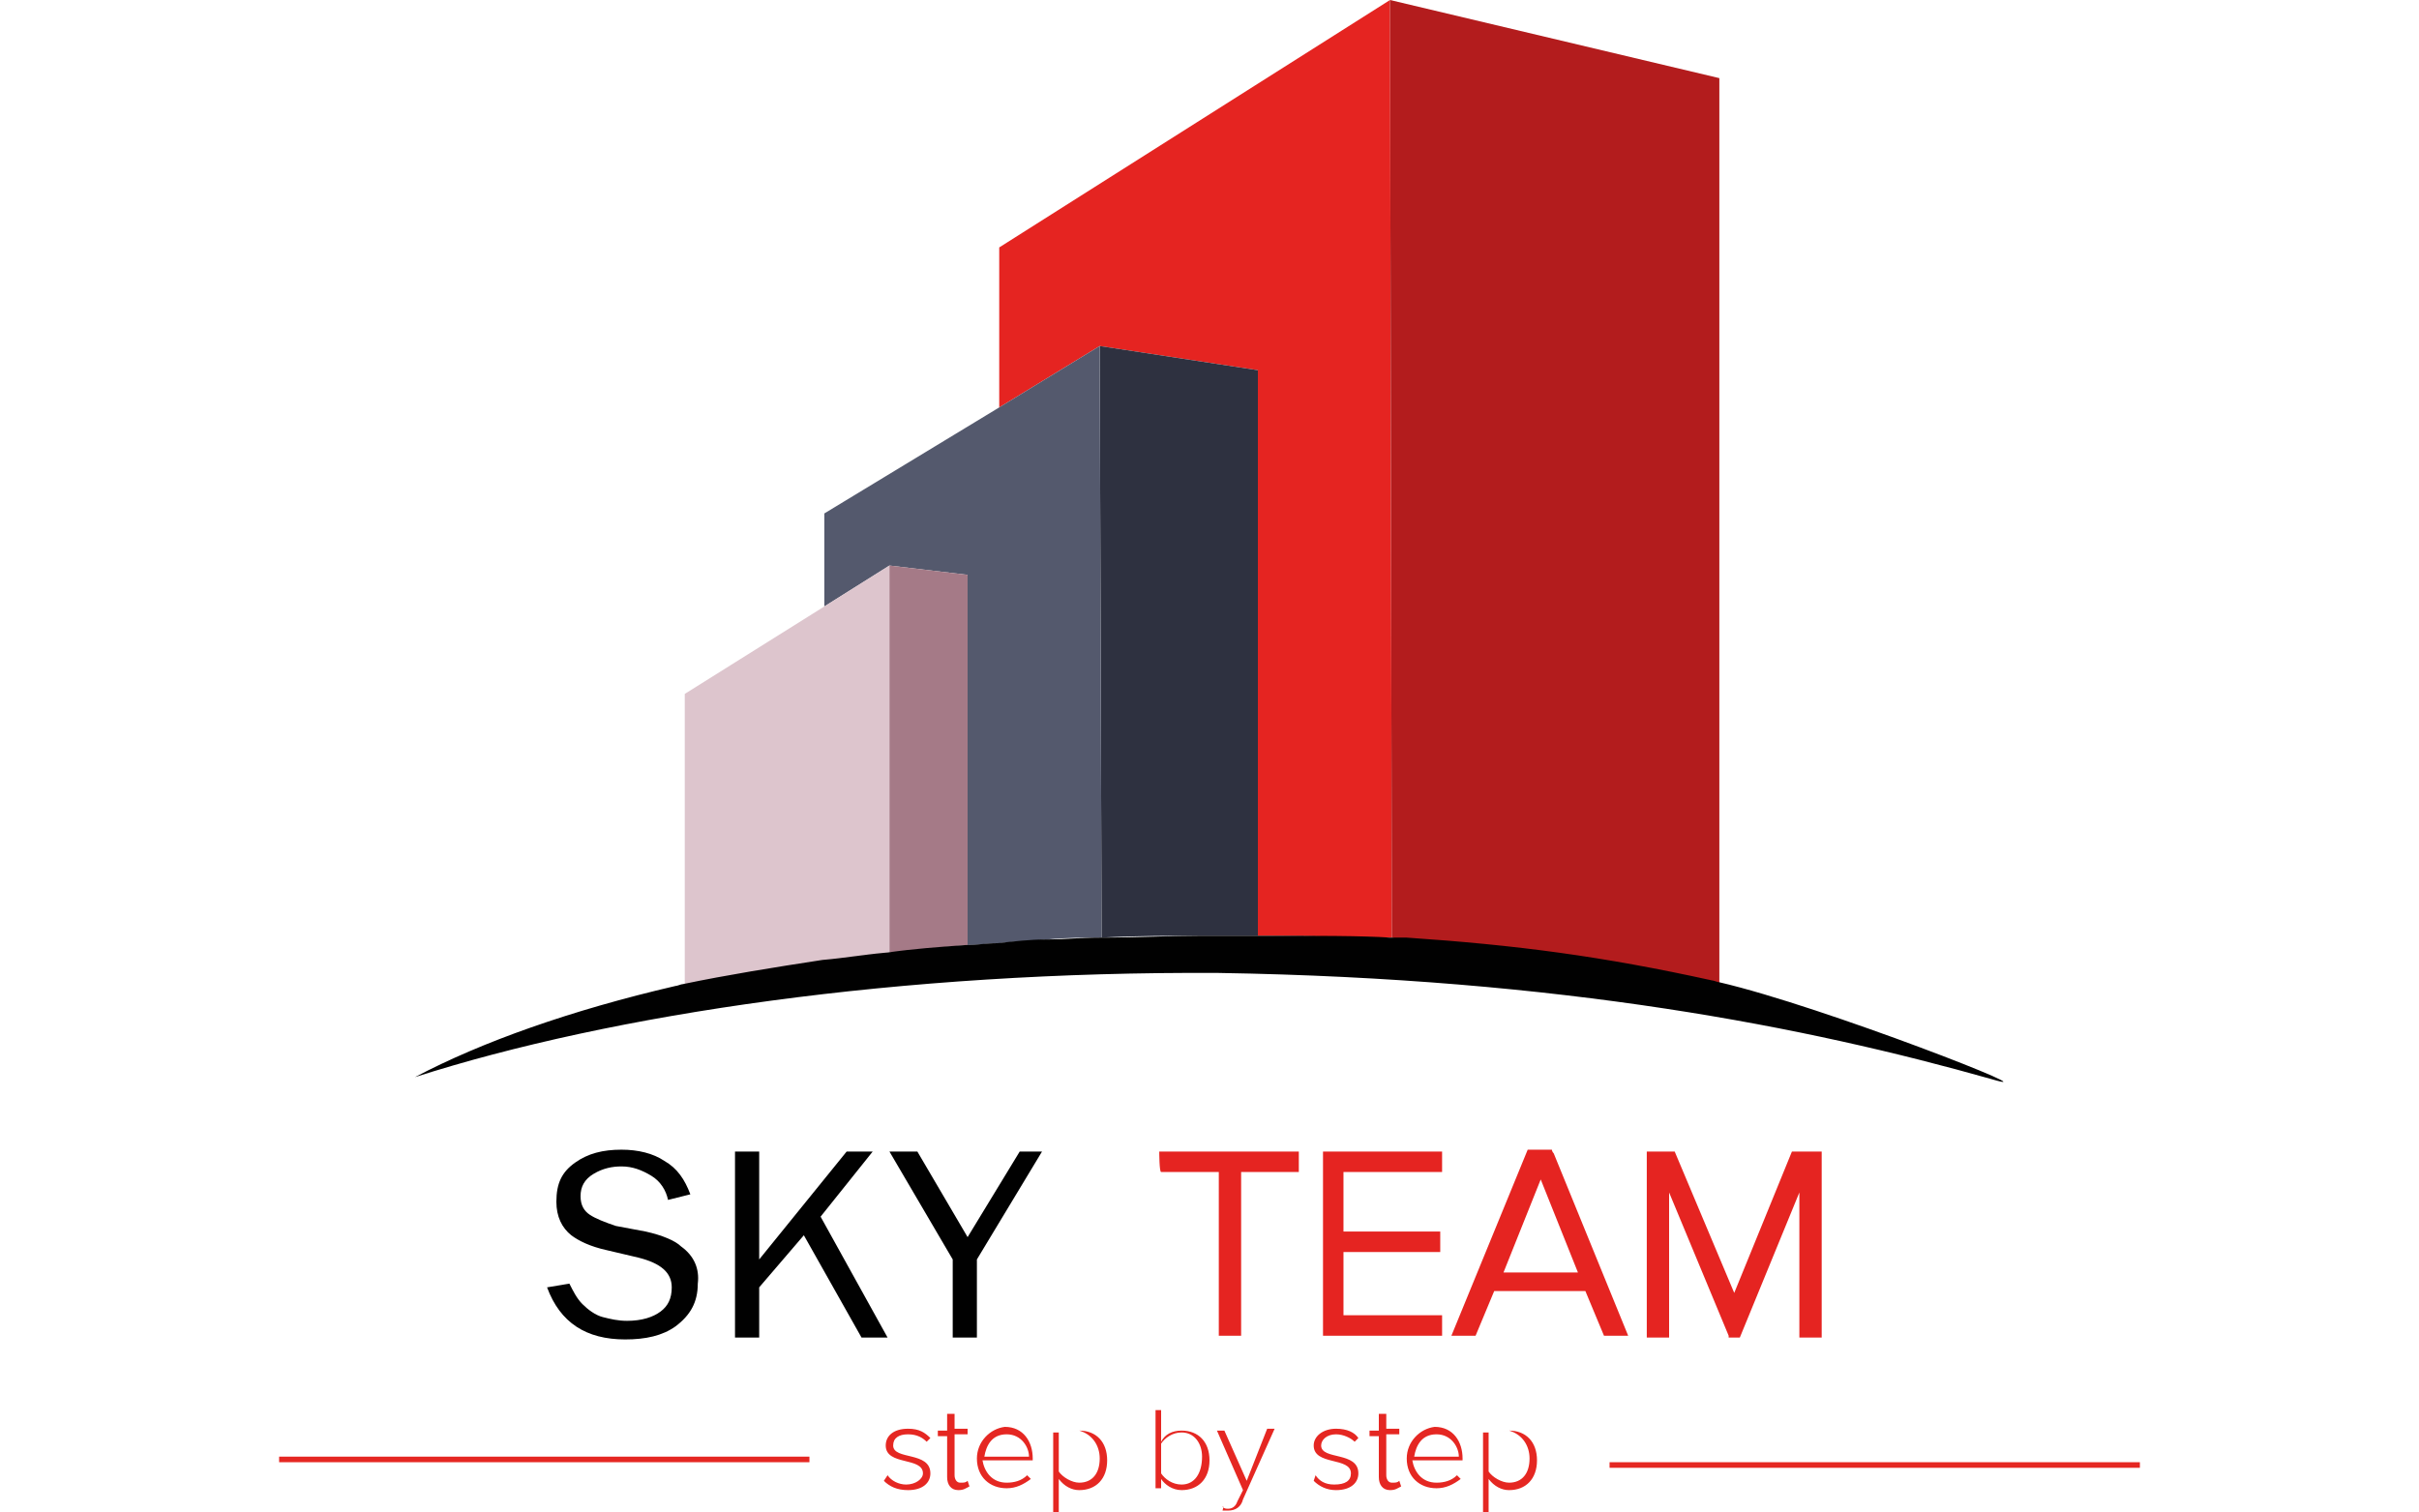
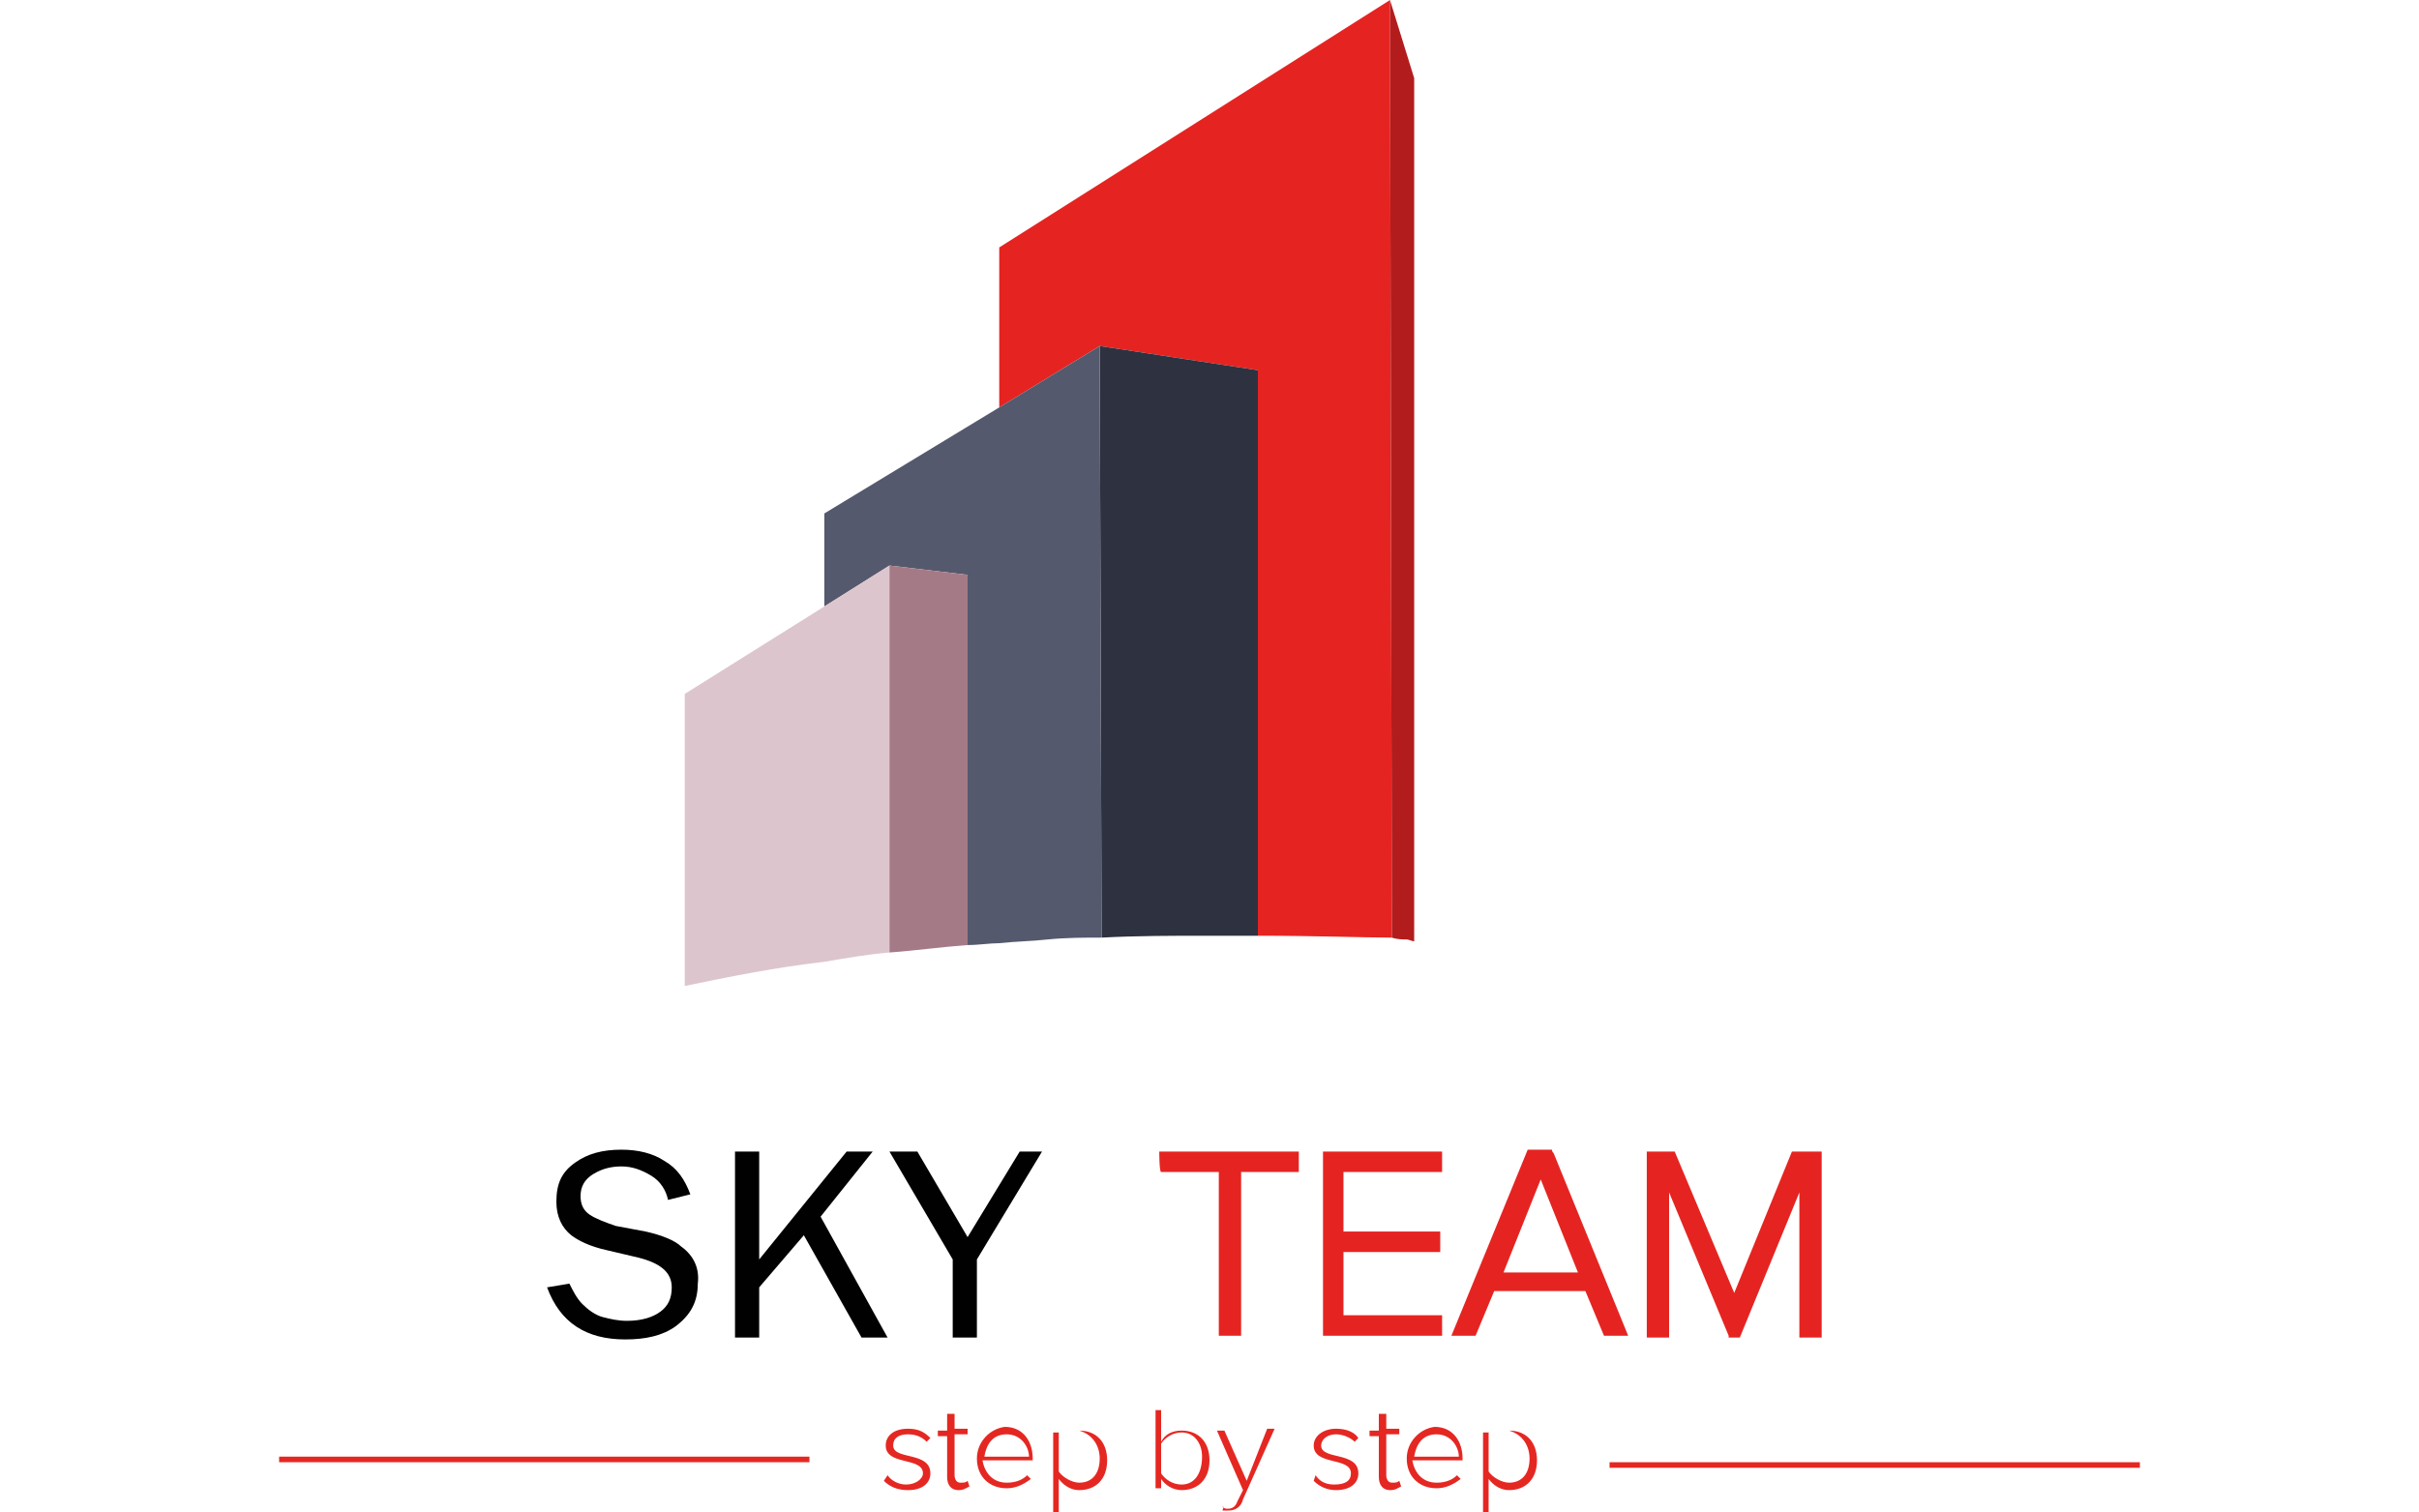
<svg xmlns="http://www.w3.org/2000/svg" version="1.1" id="Слой_1" x="0px" y="0px" viewBox="0 0 130 81.3" style="enable-background:new 0 0 130 81.3;" xml:space="preserve">
  <style type="text/css"> .st0{fill:#E52722;} .st1{fill:#E52421;} .st2{fill:#B31C1D;} .st3{fill:#2E3140;} .st4{fill:#54596D;} .st5{fill:#DDC5CD;} .st6{fill:#A57A87;} .st7{fill:#010101;} </style>
  <g>
    <g id="Layer_2">
      <g id="_Слой_2">
        <g>
          <path class="st0" d="M47.5,79.6l0.2-0.3c0.2,0.3,0.6,0.5,1,0.5c0.5,0,0.9-0.3,0.9-0.6c0-0.9-2-0.4-2-1.5c0-0.5,0.4-0.9,1.2-0.9 c0.6,0,0.9,0.2,1.2,0.5l-0.2,0.2c-0.2-0.2-0.5-0.4-1-0.4S48,77.3,48,77.7c0,0.8,2,0.3,2,1.5c0,0.5-0.4,0.9-1.2,0.9 C48.2,80.1,47.8,79.9,47.5,79.6 M50.9,79.4c0,0.4,0.2,0.7,0.6,0.7c0.3,0,0.4-0.1,0.6-0.2L52,79.6c-0.1,0.1-0.2,0.1-0.4,0.1 s-0.3-0.2-0.3-0.4v-2.2H52v-0.3h-0.7V76h-0.4v0.9h-0.5v0.3h0.5L50.9,79.4 M52.5,78.4c0,1,0.7,1.6,1.6,1.6c0.5,0,0.9-0.2,1.3-0.5 l-0.2-0.2c-0.3,0.3-0.7,0.4-1.1,0.4c-0.8,0-1.2-0.6-1.3-1.2h2.7v-0.1c0-0.9-0.5-1.7-1.5-1.7C53.2,76.8,52.5,77.5,52.5,78.4 M54.1,77.1c0.8,0,1.2,0.7,1.2,1.2h-2.4C53,77.7,53.3,77.1,54.1,77.1 M56.9,79.5c0.3,0.4,0.7,0.6,1.1,0.6c0.9,0,1.5-0.6,1.5-1.6 s-0.6-1.6-1.5-1.6c-0.5,0-0.9,0.3-1.1,0.6V77h-0.3v4.3h0.3V79.5 M59.1,78.4c0,0.8-0.4,1.3-1.1,1.3c-0.4,0-0.9-0.3-1.1-0.6v-1.6 c0.2-0.3,0.6-0.6,1.1-0.6C58.7,77.1,59.1,77.7,59.1,78.4 M62.4,80v-0.5c0.2,0.3,0.6,0.6,1.1,0.6c0.9,0,1.5-0.6,1.5-1.6 s-0.6-1.6-1.5-1.6c-0.5,0-0.9,0.2-1.1,0.6v-1.7h-0.3V80H62.4L62.4,80z M63.5,79.8c-0.5,0-0.9-0.3-1.1-0.6v-1.6 c0.2-0.3,0.6-0.6,1.1-0.6c0.7,0,1.1,0.6,1.1,1.3C64.6,79.2,64.2,79.8,63.5,79.8 M65.7,81.2c0.1,0,0.2,0,0.3,0 c0.4,0,0.7-0.2,0.8-0.6l1.7-3.8h-0.4L67,79.6l-1.2-2.7h-0.4l1.4,3.2l-0.3,0.6c-0.1,0.3-0.3,0.4-0.5,0.4c-0.1,0-0.2,0-0.3-0.1 C65.8,80.9,65.7,81.2,65.7,81.2z M70.6,79.6c0.3,0.3,0.7,0.5,1.2,0.5c0.8,0,1.2-0.4,1.2-0.9c0-1.2-2-0.7-2-1.5 c0-0.3,0.3-0.6,0.8-0.6c0.4,0,0.8,0.2,1,0.4l0.2-0.2c-0.2-0.3-0.6-0.5-1.2-0.5c-0.7,0-1.2,0.4-1.2,0.9c0,1.1,2,0.6,2,1.5 c0,0.4-0.3,0.6-0.9,0.6c-0.5,0-0.8-0.2-1-0.5L70.6,79.6 M74.1,79.4c0,0.4,0.2,0.7,0.6,0.7c0.3,0,0.4-0.1,0.6-0.2l-0.1-0.3 c-0.1,0.1-0.2,0.1-0.4,0.1s-0.3-0.2-0.3-0.4v-2.2h0.7v-0.3h-0.7V76h-0.4v0.9h-0.5v0.3h0.5L74.1,79.4 M75.6,78.4 c0,1,0.7,1.6,1.6,1.6c0.5,0,0.9-0.2,1.3-0.5l-0.2-0.2c-0.3,0.3-0.7,0.4-1.1,0.4c-0.8,0-1.2-0.6-1.3-1.2h2.7v-0.1 c0-0.9-0.5-1.7-1.5-1.7C76.3,76.8,75.6,77.5,75.6,78.4 M77.2,77.1c0.8,0,1.2,0.7,1.2,1.2H76C76.1,77.7,76.4,77.1,77.2,77.1 M80,79.5c0.3,0.4,0.7,0.6,1.1,0.6c0.9,0,1.5-0.6,1.5-1.6s-0.6-1.6-1.5-1.6c-0.5,0-0.9,0.3-1.1,0.6V77h-0.3v4.3H80V79.5 M82.2,78.4c0,0.8-0.4,1.3-1.1,1.3c-0.4,0-0.9-0.3-1.1-0.6v-1.6c0.2-0.3,0.6-0.6,1.1-0.6C81.8,77.1,82.2,77.7,82.2,78.4" />
          <rect x="86.5" y="78.6" class="st0" width="28.5" height="0.3" />
          <rect x="15" y="78.3" class="st0" width="28.5" height="0.3" />
          <g>
            <path class="st1" d="M67.6,19.9v30.4c3.2,0,5.7,0.1,7.2,0.1L74.7,0l-21,13.3v8.6l5.4-3.3L67.6,19.9L67.6,19.9z" />
-             <path class="st2" d="M75.6,50.5c5.9,0.4,10.5,1,16.4,2.3c0.1,0,0.3,0.1,0.4,0.1V4.2L74.7,0l0.1,50.4 C75.1,50.5,75.4,50.5,75.6,50.5z" />
+             <path class="st2" d="M75.6,50.5c0.1,0,0.3,0.1,0.4,0.1V4.2L74.7,0l0.1,50.4 C75.1,50.5,75.4,50.5,75.6,50.5z" />
            <path class="st3" d="M59.1,18.6l0.1,31.8c1.9-0.1,3.8-0.1,5.5-0.1c1,0,2,0,2.9,0V19.9L59.1,18.6L59.1,18.6z" />
            <path class="st4" d="M52,30.9v19.9c0.6,0,1.2-0.1,1.7-0.1c0.9-0.1,1.7-0.1,2.6-0.2l0,0c1-0.1,2-0.1,2.9-0.1l-0.1-31.8l-5.4,3.3 l-9.4,5.7v5l3.5-2.2L52,30.9L52,30.9z" />
            <path class="st5" d="M47.8,51.2V30.4l-3.5,2.2l-7.5,4.7V53c2.4-0.5,4.9-1,7.5-1.3C45.5,51.5,46.6,51.3,47.8,51.2z" />
            <path class="st6" d="M47.8,30.4v20.8c1.4-0.1,2.8-0.3,4.2-0.4V30.9L47.8,30.4z" />
-             <path class="st7" d="M92.4,52.8c-0.1,0-0.3-0.1-0.4-0.1c-5.9-1.3-10.5-1.9-16.4-2.3c-0.2,0-0.5,0-0.9,0c-1.4-0.1-4-0.1-7.2-0.1 c-0.9,0-1.9,0-2.9,0c-1.7,0-3.5,0.1-5.5,0.1c-1,0-1.9,0.1-2.9,0.1l0,0c-0.8,0-1.7,0.1-2.6,0.2c-0.6,0-1.1,0.1-1.7,0.1 c-1.4,0.1-2.8,0.2-4.2,0.4l0,0c-1.2,0.1-2.3,0.3-3.5,0.4c-2.6,0.4-5.1,0.8-7.5,1.3c-0.1,0-0.3,0.1-0.4,0.1 c-5.6,1.3-10.4,3-14,4.9c10.6-3.4,26.1-5.7,43.2-5.6C84,52.6,97.1,55.2,107,58C110.7,59.1,98,54.1,92.4,52.8L92.4,52.8z" />
          </g>
          <path class="st7" d="M54.8,61.9H56l-3.5,5.8v4.2h-1.3v-4.2l-3.4-5.8h1.5l2.7,4.6L54.8,61.9L54.8,61.9z M36.6,67 c-0.3-0.3-1-0.6-1.9-0.8l-1.6-0.3c-0.6-0.2-1.1-0.4-1.4-0.6s-0.5-0.5-0.5-1c0-0.5,0.2-0.9,0.7-1.2s1-0.4,1.5-0.4 c0.6,0,1.1,0.2,1.6,0.5s0.8,0.8,0.9,1.3l1.2-0.3c-0.3-0.8-0.7-1.4-1.4-1.8c-0.6-0.4-1.4-0.6-2.3-0.6c-1,0-1.8,0.2-2.5,0.7 s-1,1.1-1,2.1c0,0.8,0.3,1.4,0.8,1.8c0.4,0.3,1,0.6,1.9,0.8l1.7,0.4c1.2,0.3,1.8,0.8,1.8,1.6c0,0.6-0.2,1-0.6,1.3 s-1,0.5-1.8,0.5c-0.5,0-0.9-0.1-1.3-0.2s-0.8-0.4-1.1-0.7c-0.3-0.3-0.5-0.7-0.7-1.1l-1.2,0.2c0.7,1.9,2.1,2.8,4.2,2.8 c1.1,0,2-0.2,2.7-0.7c0.8-0.6,1.2-1.3,1.2-2.3C37.6,68.2,37.3,67.5,36.6,67L36.6,67z M46.9,61.9h-1.4l-4.7,5.8v-5.8h-1.3v10h1.3 v-2.7l2.4-2.8l3.1,5.5h1.4l-3.6-6.5C44.1,65.4,46.9,61.9,46.9,61.9z" />
          <path class="st1" d="M62.3,61.9h7.5V63h-3.1v8.8h-1.2V63h-3.1C62.3,63,62.3,61.9,62.3,61.9z M71.1,71.8h6.4v-1.1h-5.3v-3.4h5.2 v-1.1h-5.2V63h5.3v-1.1h-6.4V71.8L71.1,71.8z M83.5,62l4,9.8h-1.3l-1-2.4h-4.9l-1,2.4H78l4.1-10h1.3C83.4,61.9,83.5,62,83.5,62z M82.8,63.4l-2,5h4L82.8,63.4z M96.3,61.9l-3.1,7.6L90,61.9h-1.5v10h1.2v-7.8l3.2,7.7v0.1h0.6l3.2-7.8v7.8h1.2v-10 C97.8,61.9,96.3,61.9,96.3,61.9z" />
        </g>
      </g>
    </g>
  </g>
</svg>